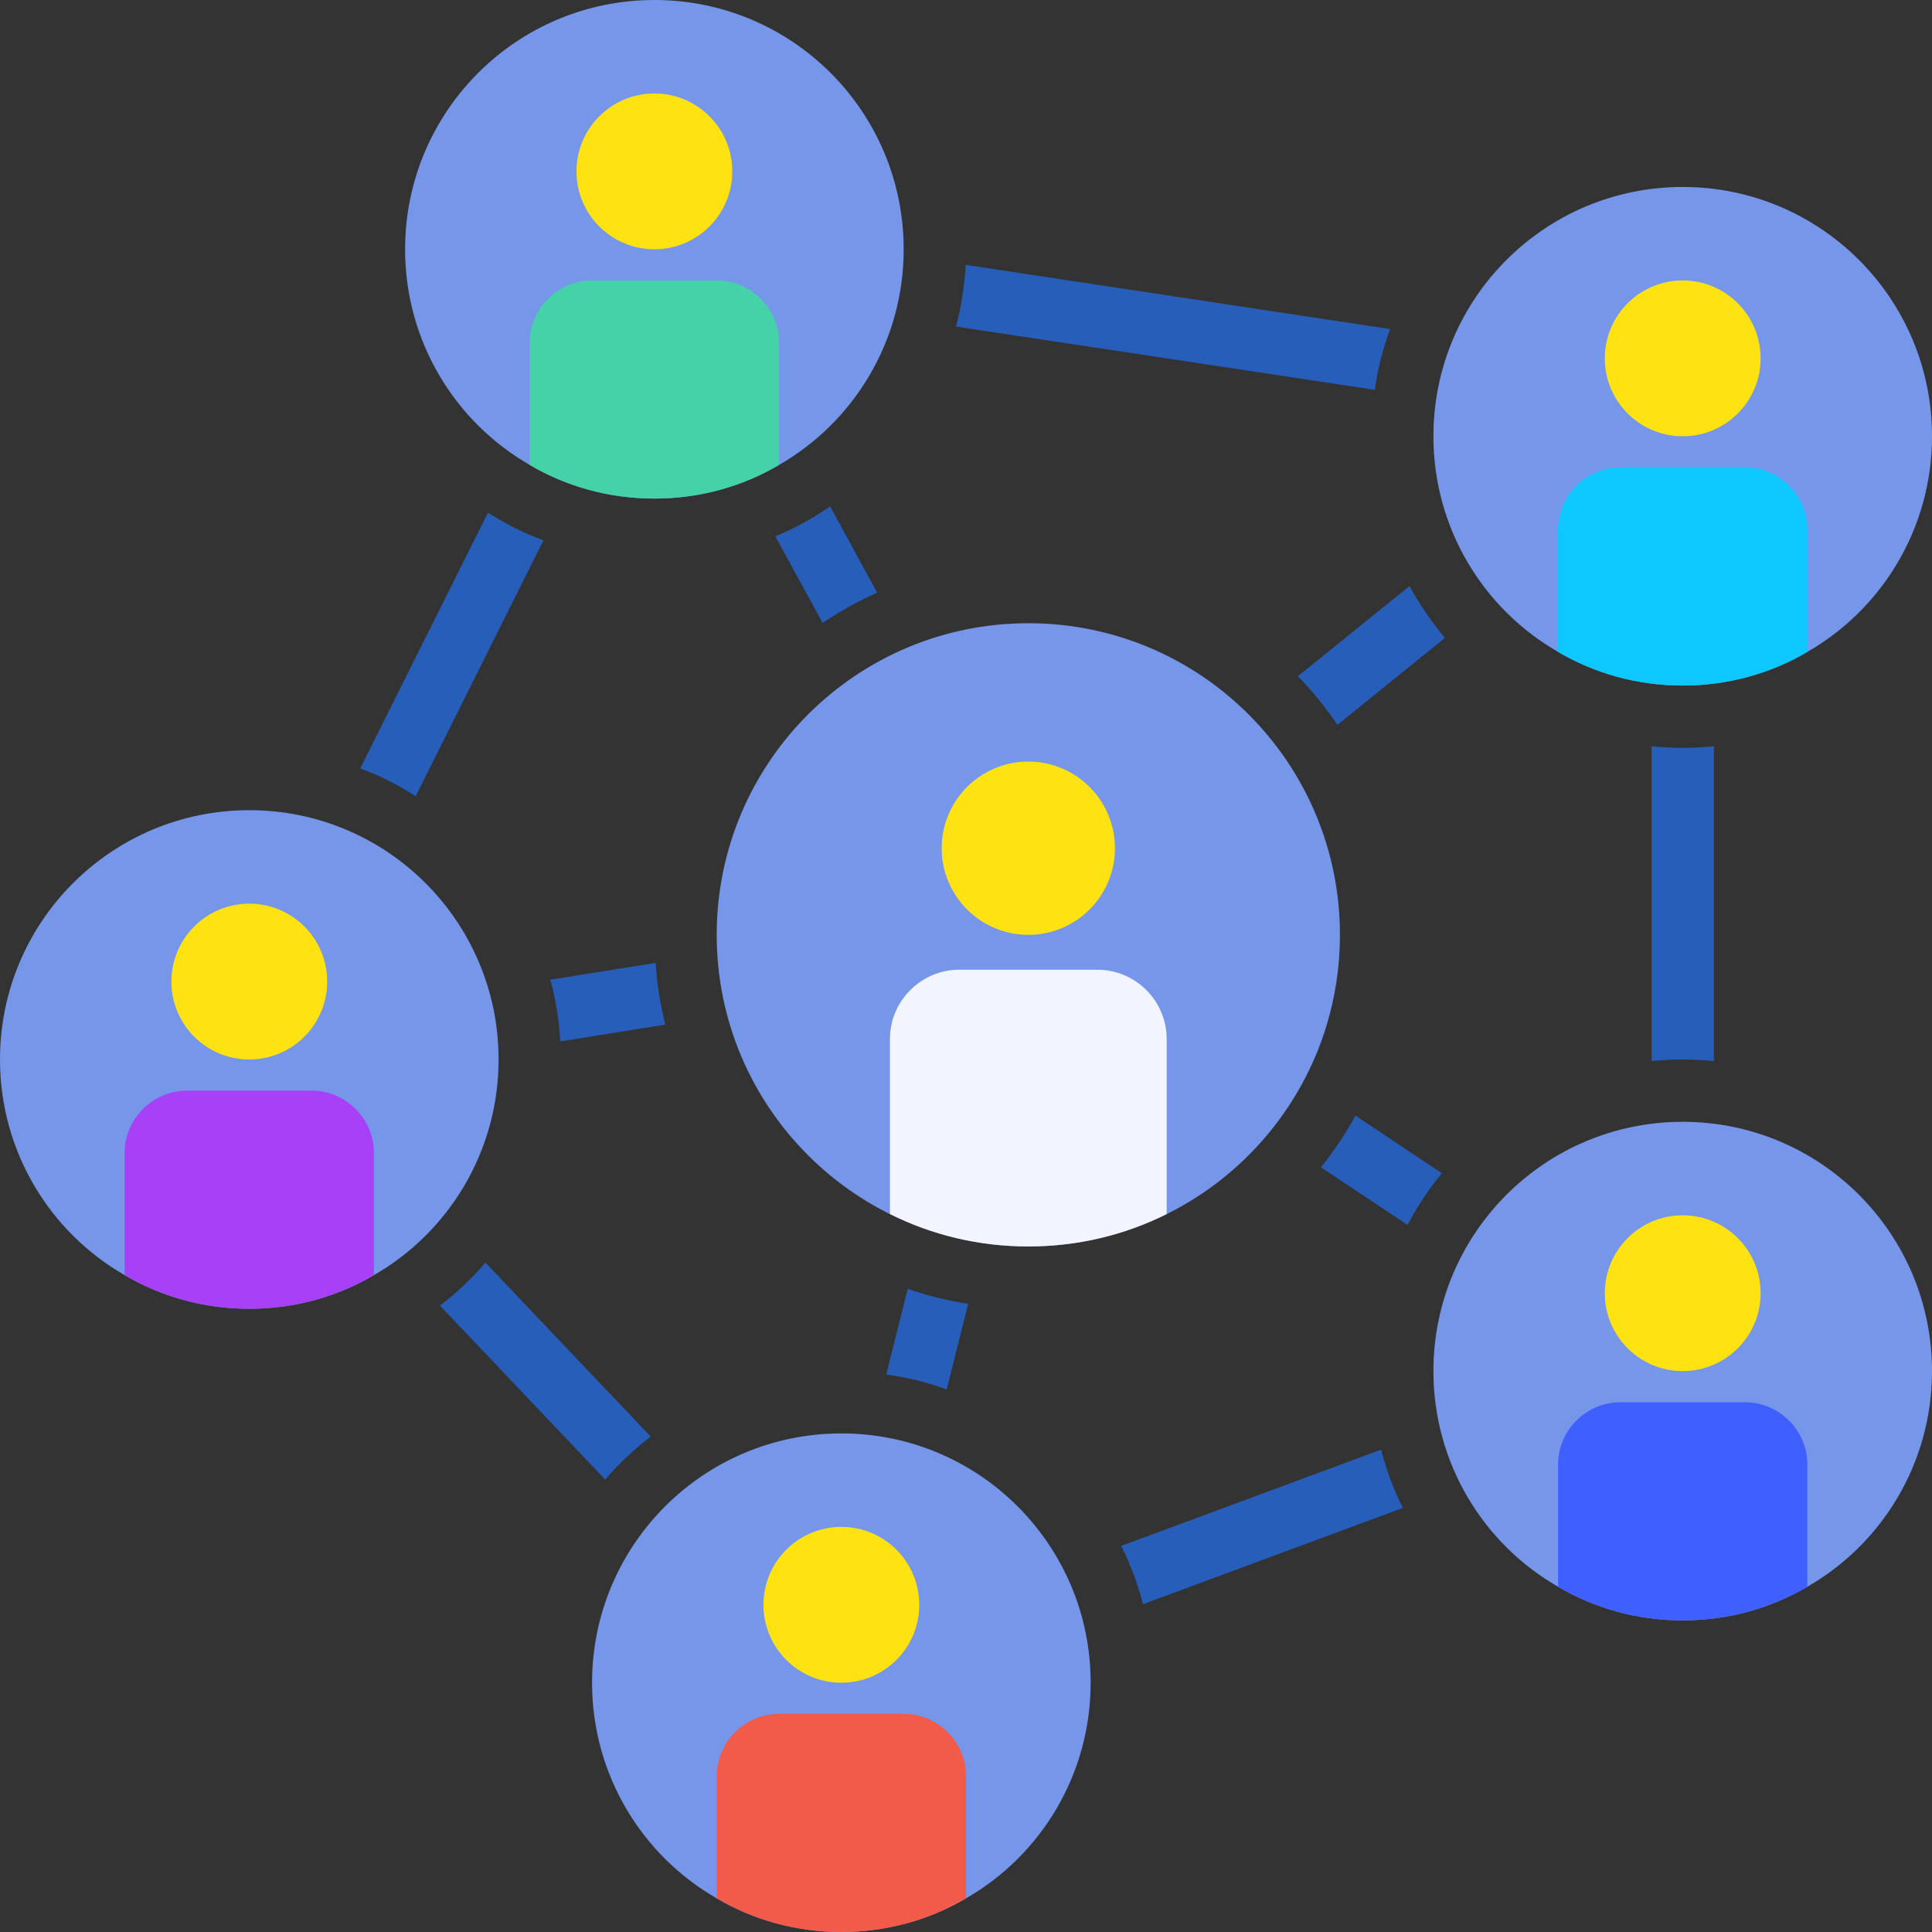
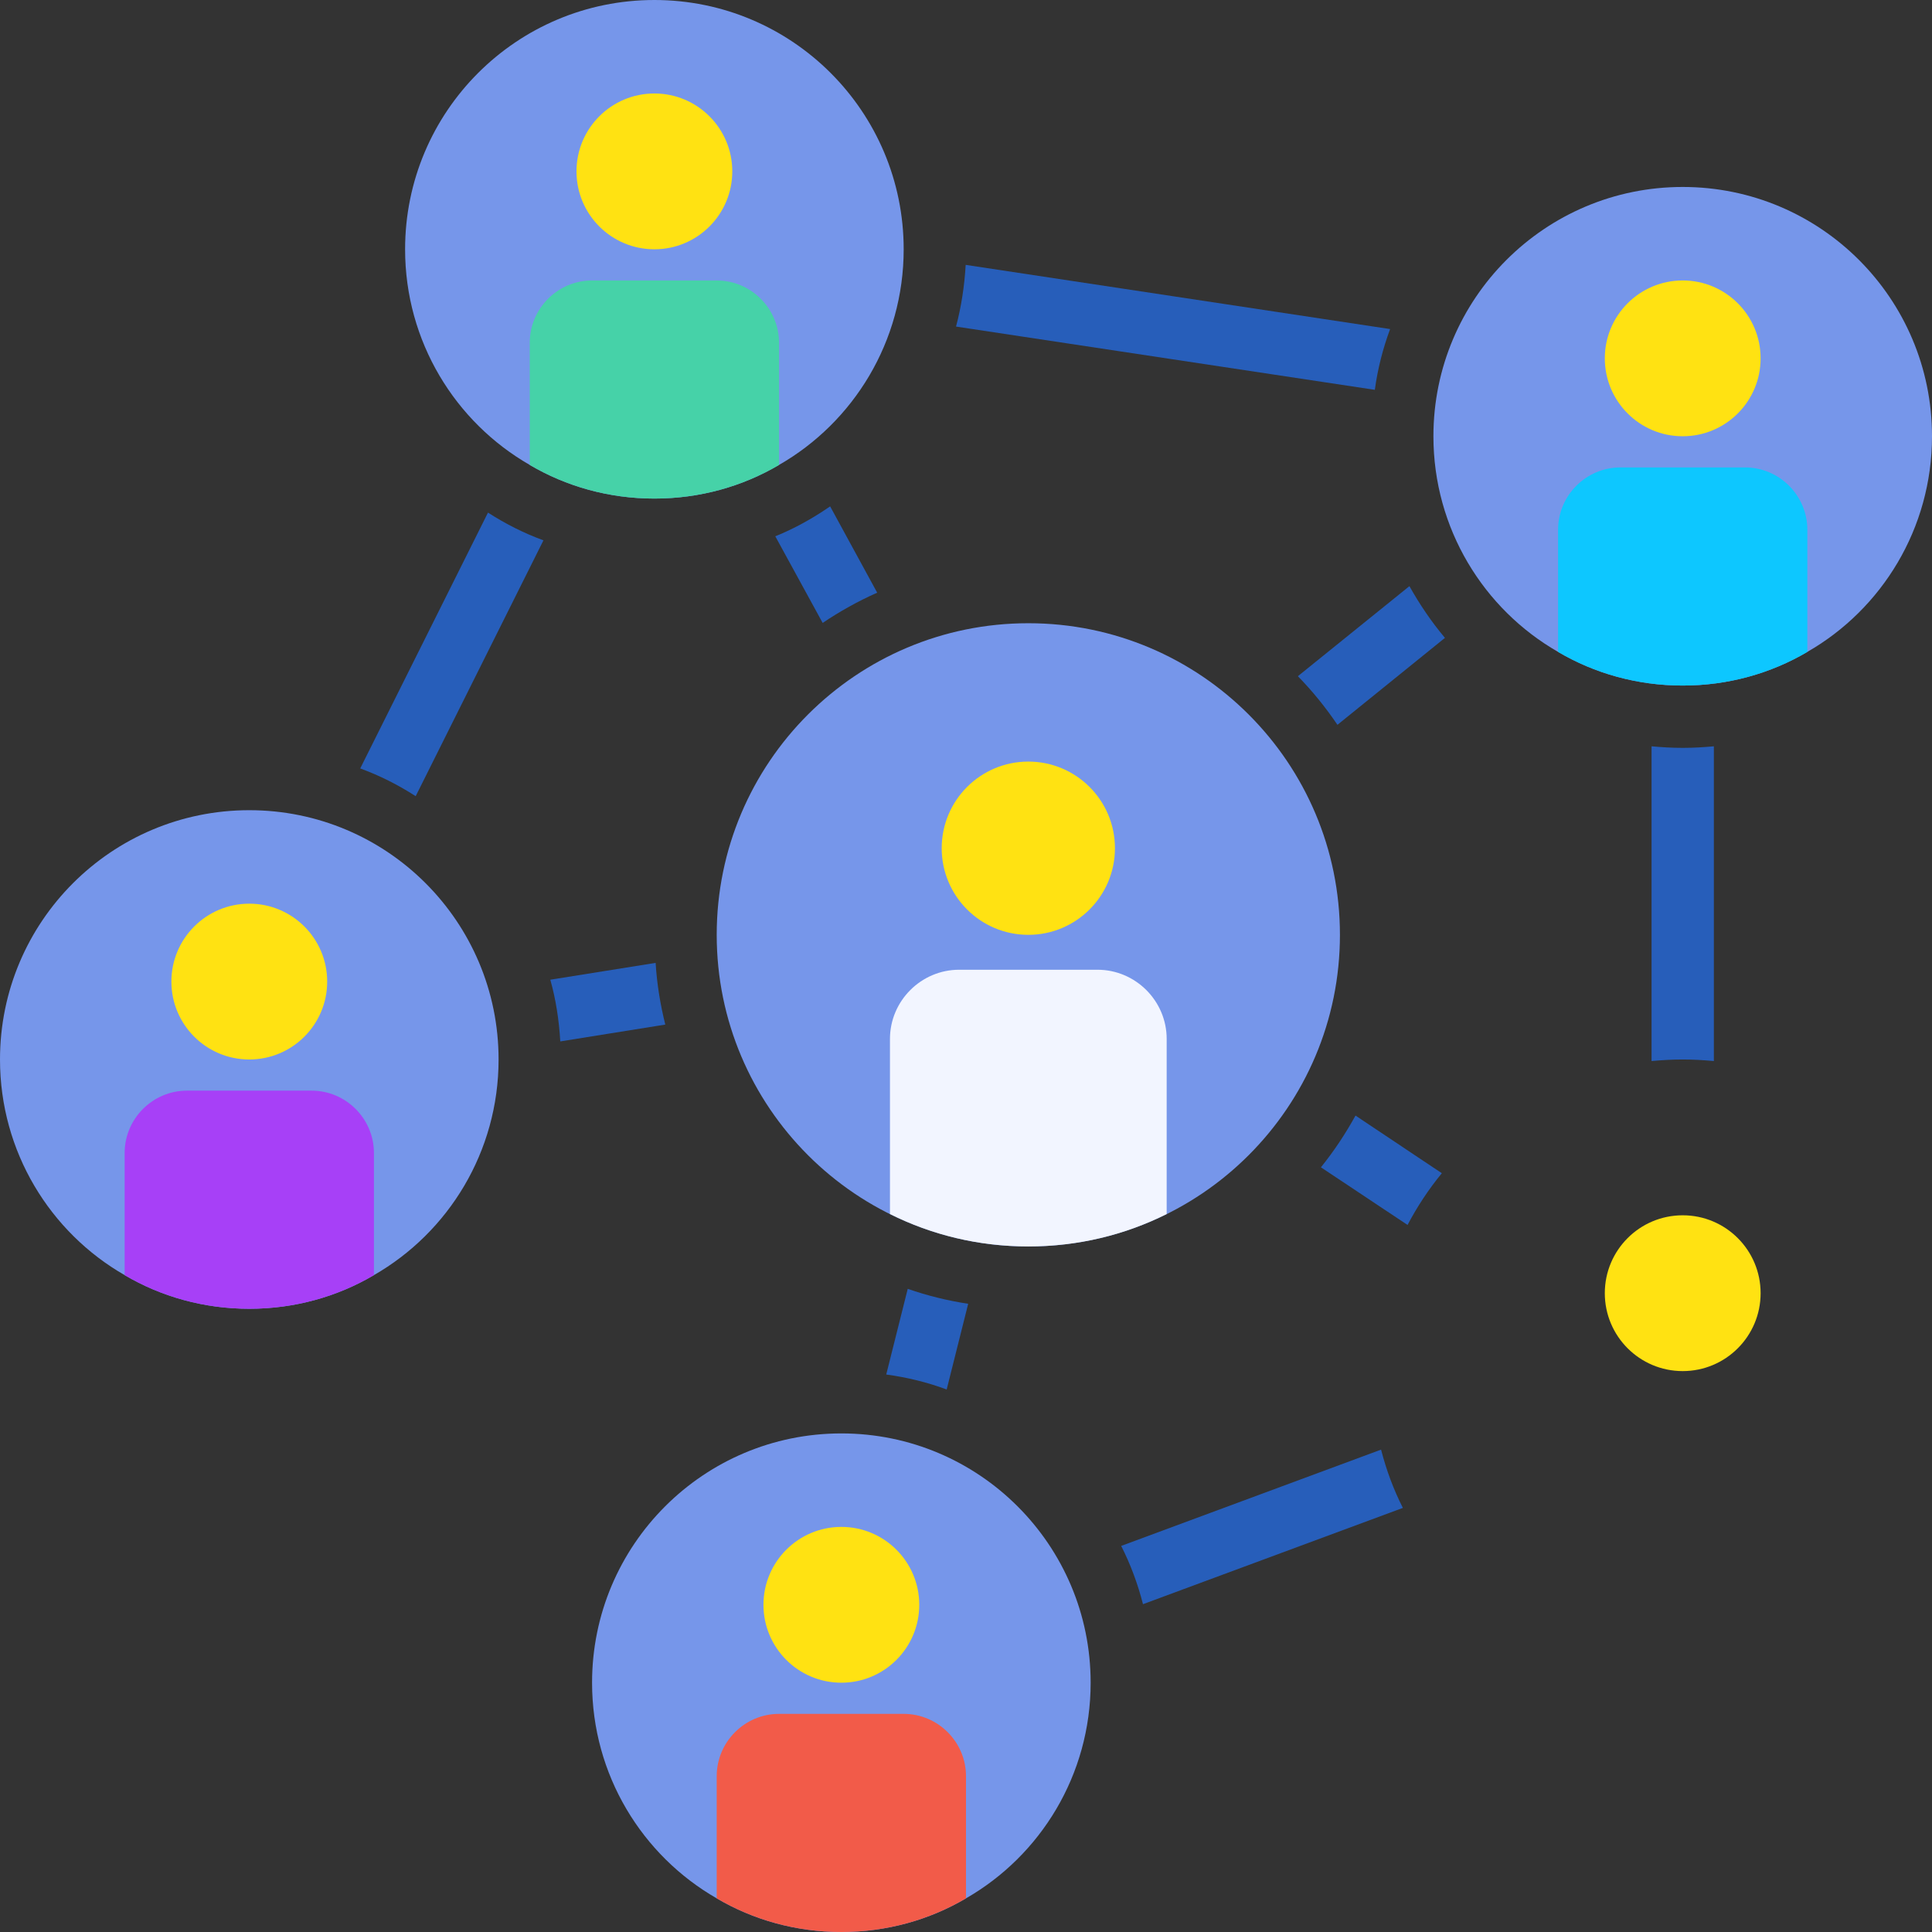
<svg xmlns="http://www.w3.org/2000/svg" width="456" height="456" viewBox="0 0 456 456" fill="none">
  <rect x="0" y="0" width="456" height="456" fill="#333333" stroke="none" />
  <g clip-path="url(#clip0_64_7357)">
    <path d="M242.71 294.194C283.329 294.194 316.258 261.265 316.258 220.645C316.258 180.026 283.329 147.097 242.71 147.097C202.09 147.097 169.161 180.026 169.161 220.645C169.161 261.265 202.09 294.194 242.71 294.194Z" fill="#7696EA" />
    <path d="M213.291 58.839C213.291 80.609 201.449 99.658 183.871 109.734C175.266 114.809 165.19 117.677 154.452 117.677C143.714 117.677 133.638 114.809 125.033 109.734C107.455 99.658 95.613 80.609 95.613 58.839C95.613 26.33 121.944 0 154.452 0C186.96 0 213.291 26.33 213.291 58.839Z" fill="#7696EA" />
    <path d="M128.268 127.533L98.113 187.916C93.994 185.268 89.655 183.062 85.022 181.37L115.176 120.987C119.295 123.635 123.634 125.841 128.268 127.533Z" fill="#275EBA" />
    <path d="M328.099 77.667C326.408 82.227 325.157 87.081 324.495 92.009L225.646 77.079C226.897 72.372 227.632 67.517 227.926 62.516L328.099 77.667Z" fill="#275EBA" />
    <path d="M404.516 176.148V250.432C402.089 250.212 399.662 250.065 397.161 250.065C394.661 250.065 392.234 250.212 389.807 250.432V176.148C392.234 176.369 394.661 176.516 397.161 176.516C399.662 176.516 402.089 176.369 404.516 176.148Z" fill="#275EBA" />
    <path d="M331.115 355.901L269.775 378.627C268.525 373.773 266.833 369.213 264.627 364.874L325.966 342.147C327.217 347.001 328.908 351.561 331.115 355.901Z" fill="#275EBA" />
-     <path d="M153.569 339.058C149.671 342.074 146.067 345.457 142.831 349.208L103.851 308.168C107.749 305.152 111.353 301.769 114.589 298.018L153.569 339.058Z" fill="#275EBA" />
    <path d="M157.026 241.827L132.24 245.799C131.946 240.797 131.211 235.943 129.887 231.236L154.746 227.264C155.04 232.192 155.849 237.12 157.026 241.827Z" fill="#275EBA" />
    <path d="M207.039 139.889C202.552 141.875 198.213 144.302 194.168 147.023L182.988 126.577C187.548 124.738 191.888 122.311 195.933 119.516L207.039 139.889Z" fill="#275EBA" />
    <path d="M340.308 276.91C337.219 280.661 334.498 284.779 332.218 289.119L311.771 275.512C314.861 271.688 317.582 267.569 319.935 263.303L340.308 276.91Z" fill="#275EBA" />
    <path d="M228.515 307.726L223.44 327.952C218.88 326.261 214.1 325.084 209.172 324.422L214.247 304.196C218.88 305.814 223.661 306.991 228.515 307.726Z" fill="#275EBA" />
    <path d="M341.044 150.554L315.67 171.074C312.875 166.955 309.786 163.13 306.329 159.6L332.659 138.345C335.087 142.684 337.881 146.803 341.044 150.554Z" fill="#275EBA" />
    <path d="M183.871 80.903V109.734C175.266 114.809 165.19 117.677 154.452 117.677C143.714 117.677 133.637 114.809 125.032 109.734V80.903C125.032 72.813 131.652 66.194 139.742 66.194H169.161C177.252 66.194 183.871 72.813 183.871 80.903Z" fill="#46D2A8" />
    <path d="M154.452 58.839C164.606 58.839 172.839 50.606 172.839 40.452C172.839 30.297 164.606 22.064 154.452 22.064C144.297 22.064 136.064 30.297 136.064 40.452C136.064 50.606 144.297 58.839 154.452 58.839Z" fill="#FFE212" />
    <path d="M456 102.968C456 124.738 444.158 143.787 426.58 153.863C417.975 158.938 407.899 161.806 397.161 161.806C386.423 161.806 376.347 158.938 367.742 153.863C350.164 143.787 338.322 124.738 338.322 102.968C338.322 70.459 364.653 44.129 397.161 44.129C429.669 44.129 456 70.459 456 102.968Z" fill="#7696EA" />
    <path d="M426.581 125.032V153.863C417.976 158.938 407.9 161.806 397.162 161.806C386.423 161.806 376.347 158.938 367.742 153.863V125.032C367.742 116.942 374.362 110.323 382.452 110.323H411.871C419.962 110.323 426.581 116.942 426.581 125.032Z" fill="#0DC7FF" />
    <path d="M397.162 102.968C407.316 102.968 415.549 94.736 415.549 84.581C415.549 74.426 407.316 66.194 397.162 66.194C387.007 66.194 378.774 74.426 378.774 84.581C378.774 94.736 387.007 102.968 397.162 102.968Z" fill="#FFE212" />
-     <path d="M456 323.613C456 345.383 444.158 364.432 426.58 374.508C417.975 379.583 407.899 382.452 397.161 382.452C386.423 382.452 376.347 379.583 367.742 374.508C350.164 364.432 338.322 345.383 338.322 323.613C338.322 291.105 364.653 264.774 397.161 264.774C429.669 264.774 456 291.105 456 323.613Z" fill="#7696EA" />
-     <path d="M426.581 345.677V374.508C417.976 379.583 407.9 382.452 397.162 382.452C386.423 382.452 376.347 379.583 367.742 374.508V345.677C367.742 337.587 374.362 330.968 382.452 330.968H411.871C419.962 330.968 426.581 337.587 426.581 345.677Z" fill="#405FFF" />
    <path d="M397.162 323.613C407.316 323.613 415.549 315.381 415.549 305.226C415.549 295.071 407.316 286.839 397.162 286.839C387.007 286.839 378.774 295.071 378.774 305.226C378.774 315.381 387.007 323.613 397.162 323.613Z" fill="#FFE212" />
    <path d="M257.42 397.161C257.42 418.932 245.578 437.981 228 448.057C219.395 453.132 209.319 456 198.581 456C187.843 456 177.767 453.132 169.162 448.057C151.583 437.981 139.742 418.932 139.742 397.161C139.742 364.653 166.073 338.323 198.581 338.323C231.089 338.323 257.42 364.653 257.42 397.161Z" fill="#7696EA" />
    <path d="M228 419.226V448.057C219.395 453.132 209.319 456 198.58 456C187.842 456 177.766 453.132 169.161 448.057V419.226C169.161 411.135 175.78 404.516 183.871 404.516H213.29C221.38 404.516 228 411.135 228 419.226Z" fill="#F25B49" />
    <path d="M198.58 397.161C208.735 397.161 216.968 388.929 216.968 378.774C216.968 368.619 208.735 360.387 198.58 360.387C188.426 360.387 180.193 368.619 180.193 378.774C180.193 388.929 188.426 397.161 198.58 397.161Z" fill="#FFE212" />
    <path d="M117.677 250.065C117.677 271.835 105.836 290.884 88.258 300.96C79.653 306.035 69.577 308.903 58.839 308.903C48.101 308.903 38.025 306.035 29.419 300.96C11.841 290.884 0 271.835 0 250.065C0 217.556 26.33 191.226 58.839 191.226C91.347 191.226 117.677 217.556 117.677 250.065Z" fill="#7696EA" />
    <path d="M88.258 272.129V300.96C79.653 306.035 69.576 308.903 58.838 308.903C48.1 308.903 38.024 306.035 29.419 300.96V272.129C29.419 264.039 36.038 257.419 44.129 257.419H73.548C81.638 257.419 88.258 264.039 88.258 272.129Z" fill="#A740F7" />
    <path d="M58.838 250.065C68.993 250.065 77.225 241.832 77.225 231.677C77.225 221.523 68.993 213.29 58.838 213.29C48.683 213.29 40.451 221.523 40.451 231.677C40.451 241.832 48.683 250.065 58.838 250.065Z" fill="#FFE212" />
    <path d="M275.365 286.544V245.21C275.365 236.237 268.01 228.883 259.037 228.883H226.381C217.409 228.883 210.054 236.237 210.054 245.21V286.544C219.909 291.472 230.941 294.194 242.709 294.194C254.477 294.194 265.509 291.472 275.365 286.544Z" fill="#F2F5FF" />
    <path d="M242.71 220.645C254.002 220.645 263.157 211.491 263.157 200.199C263.157 188.906 254.002 179.752 242.71 179.752C231.418 179.752 222.264 188.906 222.264 200.199C222.264 211.491 231.418 220.645 242.71 220.645Z" fill="#FFE212" />
  </g>
  <defs>
    <clipPath id="clip0_64_7357">
      <rect width="456" height="456" fill="white" />
    </clipPath>
  </defs>
</svg>